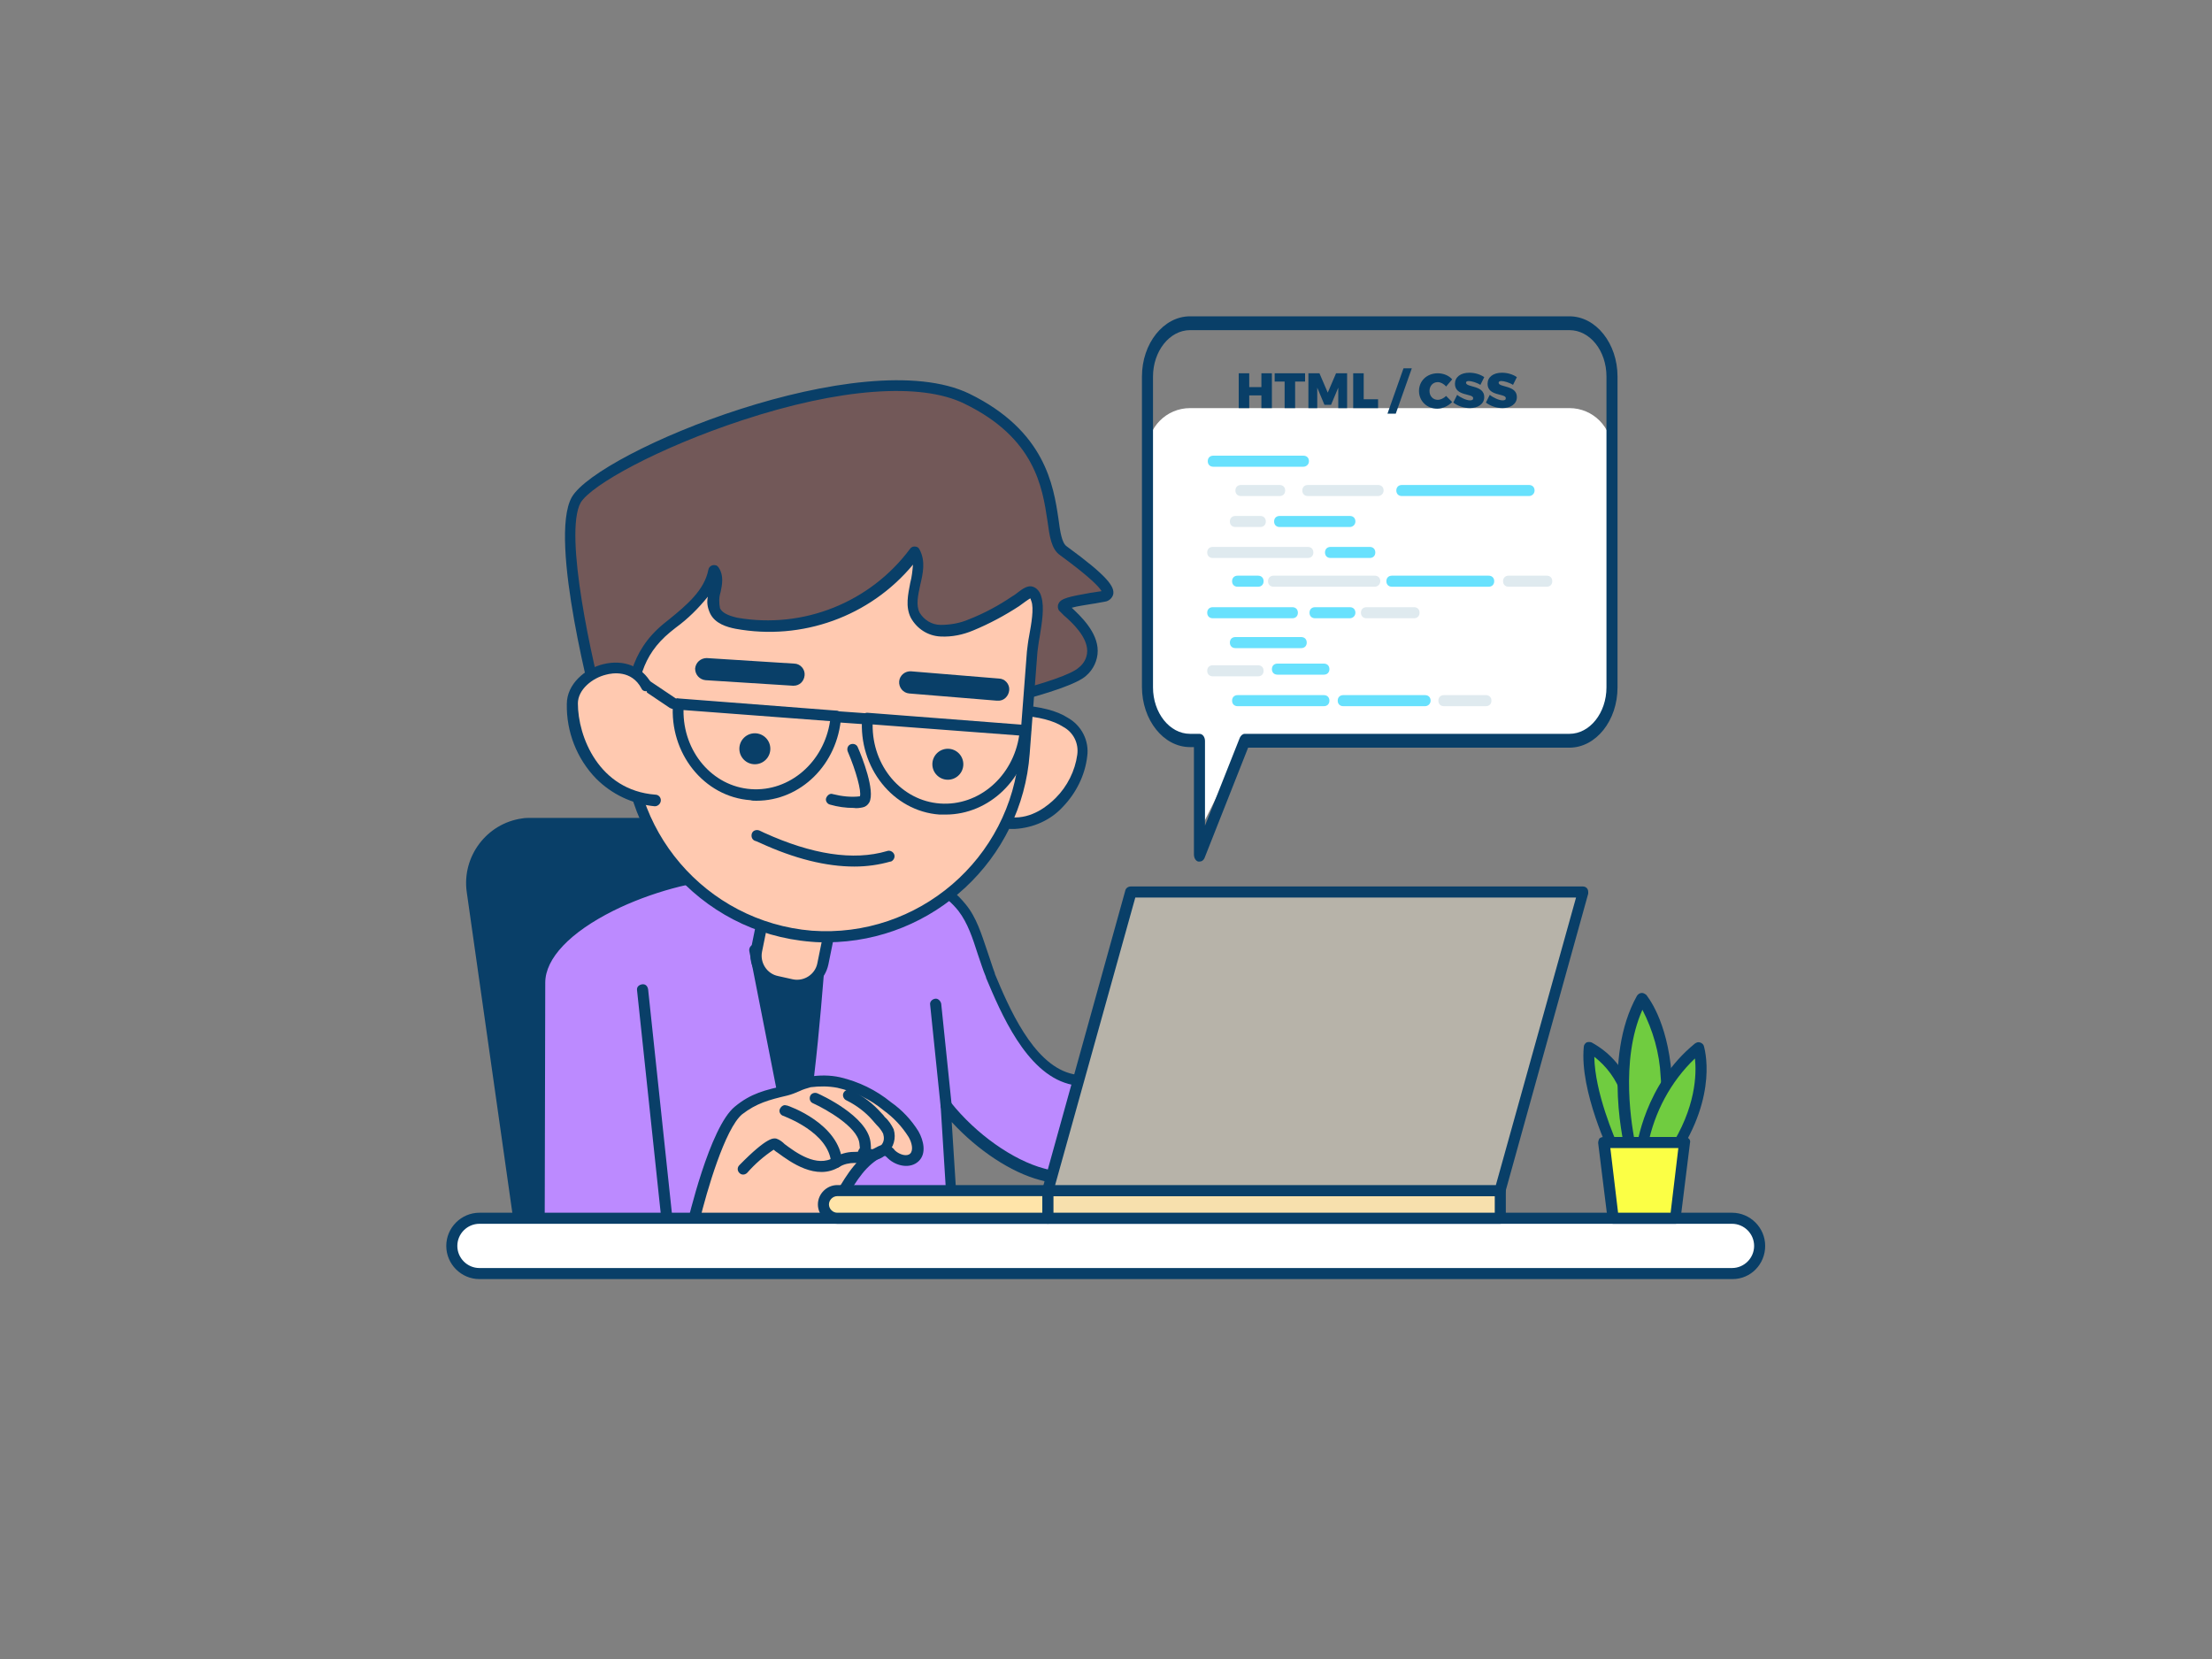
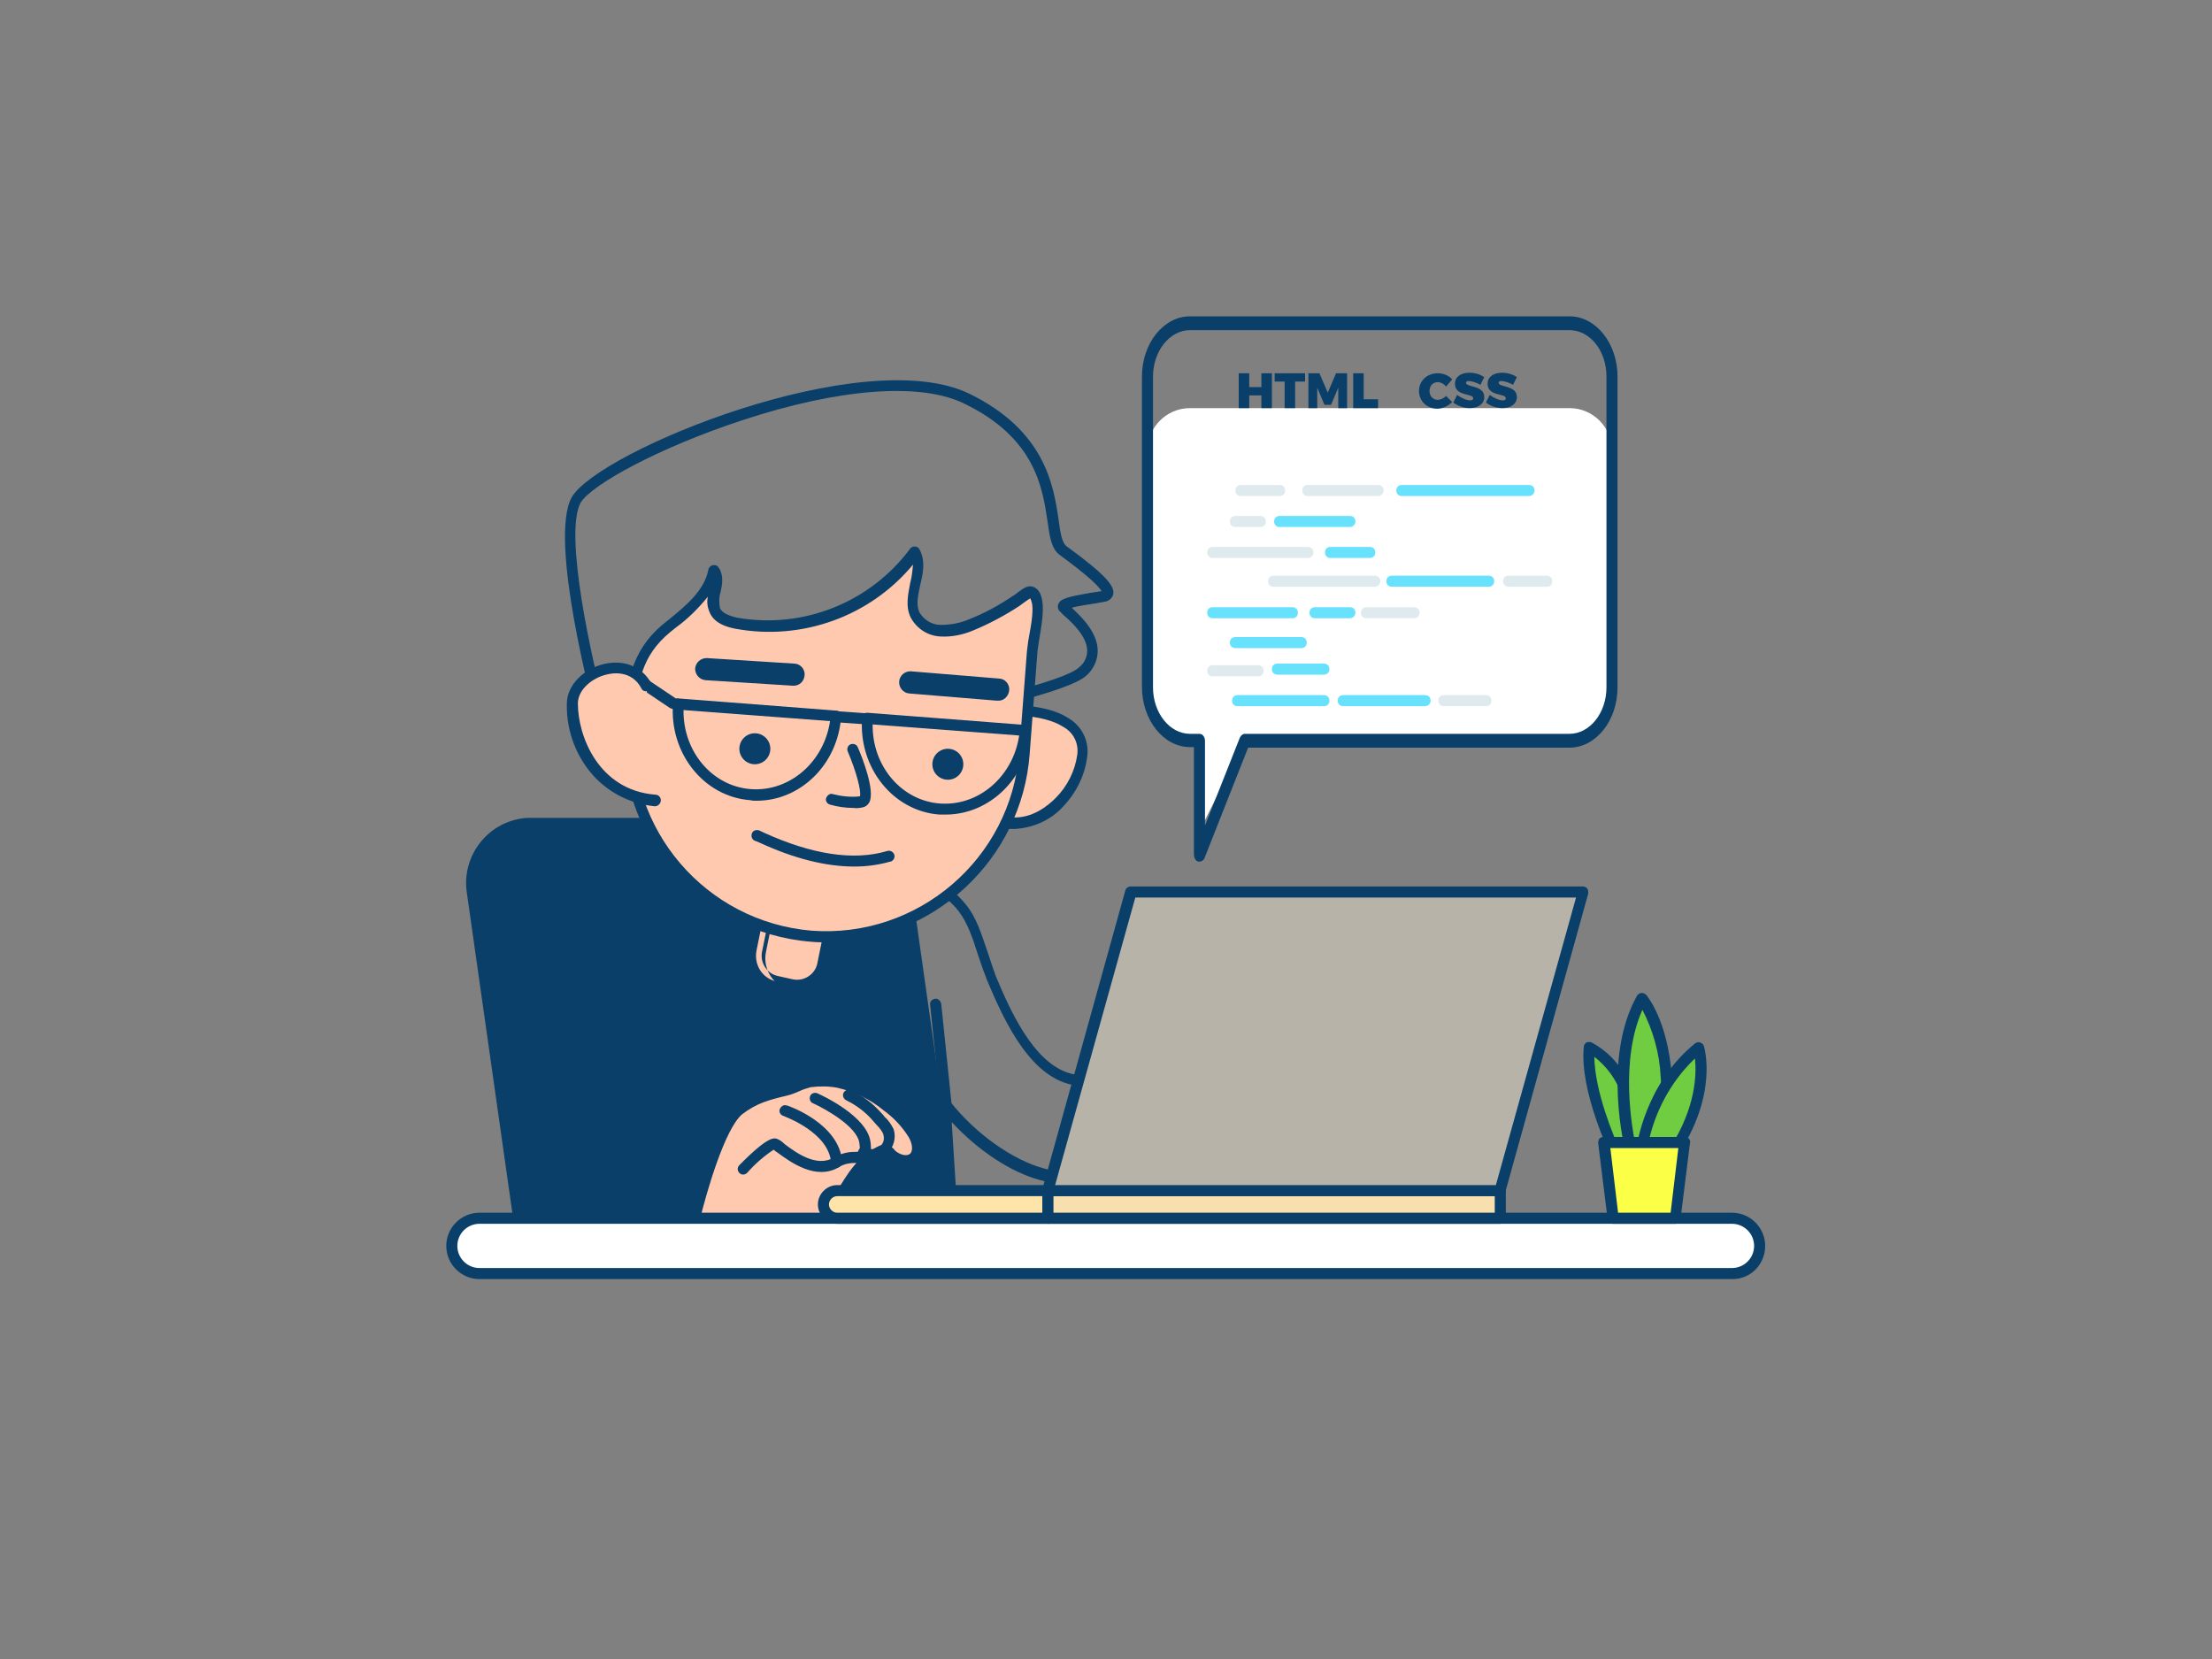
<svg xmlns="http://www.w3.org/2000/svg" version="1.1" id="Layer_1" x="0px" y="0px" viewBox="0 0 400 300" style="enable-background:new 0 0 400 300;" xml:space="preserve">
  <rect x="0" y="0" width="400" height="300" fill="#808080" stroke="none" />
  <style type="text/css">
	.st0{fill:#093F68;}
	.st1{fill:#BC8AFF;}
	.st2{fill:#FFC9B0;}
	.st3{fill:#FFFFFF;}
	.st4{fill:#725858;}
	.st5{fill:#FFE4A9;}
	.st6{fill:#F7E0AD;}
	.st7{fill:#B7B3A9;}
	.st8{fill:#68E1FD;}
	.st9{fill:#DFEAEF;}
	.st10{fill:#70CC40;}
	.st11{fill:#FBFF45;}
</style>
  <path class="st0" d="M172.4,220.3H93.8l-8.4-59.1c-0.8-5.9,3.3-11.3,9.1-12.2c0.5-0.1,1-0.1,1.5-0.1h66.2L172.4,220.3z" />
  <path class="st0" d="M172.4,221.3H93.8c-0.5,0-0.9-0.4-1-0.9l-8.4-59.1c-0.9-6.4,3.6-12.4,10-13.3c0.5-0.1,1.1-0.1,1.6-0.1h66.2  c0.5,0,0.9,0.4,1,0.9l10.1,71.4c0,0.3,0,0.6-0.2,0.8C172.9,221.1,172.7,221.3,172.4,221.3z M94.7,219.3h76.5l-9.9-69.4H96.1  c-5.4,0-9.8,4.4-9.8,9.7c0,0.5,0,0.9,0.1,1.4L94.7,219.3z" />
-   <path class="st1" d="M131.3,158.1h18.2c8.7,0,18.2-1.6,24.3,6c2.8,3.4,3.5,8.2,5.2,12.2c2.6,6.2,7,16.7,14.3,18.7  c14.5,4,28.9,1.9,29,1.8c4.9-0.8,9.5,2.6,10.3,7.5c0.8,4.9-2.6,9.5-7.5,10.3c-4.1,0.6-8.3,0.9-12.5,0.8c-8.2,0-16.3-1-24.2-3.1  c-5.8-1.6-12.7-6.5-17.4-12.4l1.4,21.8h-75v-44.1C97.5,166.9,120.5,158.1,131.3,158.1L131.3,158.1z" />
  <g>
    <path class="st0" d="M172.5,222.8h-75c-0.6,0-1-0.4-1-1v-44.1c0-11.9,24.5-20.6,34.8-20.6h18.2c1.3,0,2.5,0,3.8-0.1   c7.7-0.2,15.7-0.4,21.3,6.5c2,2.4,2.9,5.5,3.9,8.4c0.5,1.4,0.9,2.8,1.4,4.1v0.1c2.5,6,6.8,16.1,13.6,18c9.3,2.4,19,3,28.6,1.8   c5.5-0.8,10.5,3,11.3,8.5c0.8,5.4-2.9,10.4-8.2,11.3c-4.2,0.6-8.4,0.9-12.7,0.8c-8.2,0.1-16.5-1-24.4-3.1   c-5.3-1.4-11.3-5.4-16-10.5l1.2,18.9c0,0.3-0.1,0.5-0.3,0.8C172.9,222.6,172.7,222.8,172.5,222.8z M98.5,220.8h72.9l-1.3-20.8   c0-0.6,0.4-1,0.9-1.1c0.3,0,0.7,0.1,0.9,0.4c4.6,5.8,11.3,10.5,16.9,12c7.8,2.1,15.8,3.1,23.9,3.1c4.1,0,8.3-0.2,12.4-0.8   c4.4-0.7,7.3-4.8,6.7-9.2c0,0,0,0,0,0c-0.7-4.4-4.8-7.3-9.2-6.6c-9.8,1.3-19.8,0.7-29.4-1.8c-7.7-2.1-12.2-12.8-14.9-19.2v-0.1   c-0.6-1.4-1-2.8-1.5-4.2c-0.9-2.8-1.8-5.6-3.5-7.8c-4.9-6.1-12.1-5.9-19.7-5.7c-1.3,0-2.6,0.1-3.9,0.1h-18.3   c-5.4,0-13.9,2.3-20.5,5.6c-7.8,3.9-12.3,8.6-12.3,13L98.5,220.8z" />
    <path class="st0" d="M120.5,220.5c-0.5,0-0.9-0.4-1-0.9l-4.3-40.5c-0.1-0.6,0.3-1,0.9-1.1c0.6-0.1,1,0.3,1.1,0.9l4.3,40.5   c0.1,0.5-0.3,1-0.9,1.1c0,0,0,0,0,0L120.5,220.5z" />
    <path class="st0" d="M148.3,171.8c0,0-2,29.9-4.6,36.6l-7.2-36.6H148.3z" />
    <path class="st0" d="M143.7,209.4L143.7,209.4c-0.5,0-0.9-0.4-1-0.8l-7.2-36.6c-0.1-0.5,0.2-1.1,0.8-1.2c0.1,0,0.1,0,0.2,0h11.8   c0.3,0,0.5,0.1,0.7,0.3c0.2,0.2,0.3,0.5,0.3,0.8c-0.1,1.2-2.1,30.2-4.6,36.9C144.5,209.1,144.1,209.4,143.7,209.4L143.7,209.4z    M137.7,172.8l6.1,31c1.7-9,3-26.6,3.4-31H137.7z" />
  </g>
  <path class="st2" d="M125.2,221.7c0,0,3.9-17.3,8.4-20.9c2.8-2.3,5.3-2.9,8.6-3.6c1.4-0.3,2.7-1.2,4.2-1.5c1.7-0.3,3.5-0.3,5.2,0.1  c3.2,0.8,6.2,2.2,8.8,4.3c1.9,1.3,3.5,3,4.7,5c0.8,1.3,1.2,3.1,0.1,4.2s-3,0.6-4.1-0.5c-0.4-0.4-0.8-0.8-1.3-0.8  c-0.3,0-0.5,0.1-0.8,0.2c-3.5,1.7-5.3,4.9-7.2,8.1c-0.3,0.6-3.2,6.5-3.7,6.5L125.2,221.7z" />
  <path class="st0" d="M148.3,223.8L148.3,223.8l-23.1-1.1c-0.3,0-0.6-0.2-0.8-0.4c-0.2-0.2-0.2-0.5-0.2-0.8  c0.2-0.7,4.1-17.7,8.7-21.4c2.9-2.4,5.5-3,9.1-3.8c0.6-0.2,1.2-0.4,1.8-0.7c0.8-0.4,1.6-0.7,2.5-0.9c1.9-0.3,3.8-0.3,5.6,0.1  c3.4,0.8,6.5,2.3,9.2,4.5c2,1.4,3.7,3.2,5,5.3c0.9,1.6,1.5,4,0,5.4s-4,0.9-5.5-0.5l-0.1-0.1c-0.2-0.2-0.3-0.3-0.5-0.4  c-0.1,0-0.2,0.1-0.3,0.1c-3.1,1.5-4.8,4.4-6.6,7.4l-0.2,0.3c-0.1,0.1-0.3,0.5-0.6,1.1C149.6,223.2,149.1,223.8,148.3,223.8  L148.3,223.8z M126.5,220.8l21.4,1c0.6-0.9,2-3.7,2.6-4.8c0.3-0.6,0.5-1.1,0.6-1.2l0.2-0.3c1.9-3.2,3.8-6.4,7.5-8.2  c0.4-0.2,0.8-0.3,1.2-0.3c0.7,0.1,1.4,0.4,1.8,1l0.1,0.1c0.8,0.7,2.1,1.1,2.7,0.5s0.3-2-0.3-3c-1.2-1.9-2.7-3.5-4.5-4.8  c-2.4-2-5.3-3.4-8.4-4.1c-1.6-0.3-3.2-0.3-4.8-0.1c-0.7,0.2-1.4,0.4-2,0.7c-0.7,0.3-1.4,0.6-2.2,0.8c-3.4,0.8-5.6,1.4-8.2,3.4  C131.1,204.1,127.8,215.4,126.5,220.8L126.5,220.8z" />
  <path class="st2" d="M134.4,211.4c0,0,4.7-4.8,5.7-4.5s6.5,6.1,11.2,3.3c3-1.9,5.6,0.6,5.1-3.6s-9-8-9-8" />
  <path class="st0" d="M134.4,212.4c-0.3,0-0.5-0.1-0.7-0.3c-0.4-0.4-0.4-1,0-1.4c5.1-5.2,6.2-4.9,6.7-4.8c0.6,0.2,1.1,0.6,1.5,1  c2,1.5,5.8,4.3,8.9,2.4c1.1-0.6,2.3-1,3.6-1c0.3,0,0.7,0,1-0.1c0,0,0.2-0.2,0-1.5c-0.4-3-6.2-6.2-8.4-7.2c-0.5-0.2-0.7-0.8-0.5-1.3  c0.2-0.5,0.8-0.7,1.3-0.5c0.9,0.4,8.9,4.1,9.6,8.7c0.2,1.5,0.1,2.4-0.5,3c-0.6,0.6-1.5,1-2.4,0.9c-0.9,0-1.9,0.2-2.7,0.7  c-4.2,2.6-8.9-0.9-11.1-2.5c-0.3-0.2-0.6-0.4-0.8-0.6c-1.8,1.2-3.4,2.6-4.8,4.2C134.9,212.3,134.6,212.4,134.4,212.4L134.4,212.4z" />
  <path class="st0" d="M151.3,211.2c-0.5,0-1-0.4-1-0.9c-0.4-5.6-8.5-8.4-8.6-8.5c-0.5-0.1-0.9-0.7-0.7-1.2s0.7-0.9,1.2-0.7  c0,0,0.1,0,0.1,0c0.4,0.1,9.5,3.3,10,10.2C152.3,210.6,151.9,211.1,151.3,211.2C151.4,211.1,151.4,211.1,151.3,211.2L151.3,211.2z" />
  <path class="st0" d="M157.7,209.8c-0.7,0-1.4-0.2-2-0.5c-0.5-0.3-0.7-0.9-0.4-1.4c0,0,0,0,0,0c0.3-0.5,0.9-0.6,1.4-0.4  c0.9,0.6,2.2,0.3,2.8-0.6c0.4-0.6,0.4-1.2,0.2-1.9c-0.3-0.6-0.7-1.1-1.2-1.6c-0.3-0.3-0.5-0.6-0.7-0.8c-1.3-1.5-2.9-2.7-4.7-3.6  c-0.5-0.2-0.8-0.8-0.6-1.3c0.2-0.5,0.8-0.8,1.3-0.6c0.1,0,0.1,0,0.2,0.1c2.1,1,3.9,2.4,5.4,4.1c0.2,0.2,0.4,0.4,0.6,0.7  c0.7,0.6,1.2,1.4,1.6,2.2c0.5,1.6,0,3.3-1.2,4.4C159.5,209.5,158.6,209.8,157.7,209.8L157.7,209.8z" />
  <path class="st3" d="M86.7,220.3h226.5c2.8,0,5,2.2,5,5v0c0,2.8-2.2,5-5,5H86.7c-2.8,0-5-2.2-5-5v0C81.7,222.5,84,220.3,86.7,220.3z  " />
  <path class="st0" d="M313.3,231.3H86.7c-3.3,0-6-2.7-6-6s2.7-6,6-6h226.5c3.3,0,6,2.7,6,6S316.6,231.3,313.3,231.3z M86.7,221.3  c-2.2,0-4,1.8-4,4s1.8,4,4,4h226.5c2.2,0,4-1.8,4-4s-1.8-4-4-4H86.7z" />
-   <path class="st4" d="M108.7,129.6c0,0-8.7-31.8-4.5-39.1s51.5-27.6,70.6-18.3s13.5,24.6,17.5,27.5s10.1,7.7,7.3,8.2s-7.9,1.1-7.3,2  s8.8,6.6,3.4,11.6S125.3,139.4,108.7,129.6z" />
  <path class="st0" d="M129.8,134.2c-8.7,0-16.8-0.9-21.6-3.8c-0.2-0.1-0.4-0.3-0.4-0.6c-0.4-1.3-8.7-32.3-4.4-39.9  c4.8-8.3,52.7-28,71.9-18.7c13.7,6.7,15.2,16.6,16.1,22.6c0.3,2.3,0.6,4.4,1.5,5c7.4,5.4,8.7,7.3,8.4,8.7c-0.2,0.7-0.8,1.2-1.5,1.3  c-0.7,0.1-1.5,0.3-2.3,0.4c-1.1,0.2-2.7,0.4-3.7,0.7c1.6,1.5,4.7,4.4,4.7,7.8c0,1.7-0.8,3.4-2.1,4.5c-3,2.8-21.2,7.3-39.8,9.9  C147.7,133.3,138.8,134.1,129.8,134.2L129.8,134.2z M109.6,128.9c17,9.4,80.4-3.4,85.5-8.2c0.9-0.7,1.5-1.8,1.5-3  c0-2.6-2.8-5.2-4.2-6.4c-0.3-0.3-0.6-0.6-0.9-0.9c-0.2-0.3-0.3-0.8-0.1-1.2c0.4-1,1.9-1.3,5.8-2l2-0.3c-0.4-0.7-1.9-2.4-7.5-6.5  c-1.6-1.1-1.9-3.4-2.3-6.3c-0.9-5.9-2.2-14.9-15-21.1c-7.9-3.9-22.6-2.8-40.2,3c-15.2,5-27.3,11.7-29.2,14.9  C101.9,96.5,107.1,119.8,109.6,128.9L109.6,128.9z" />
  <path class="st2" d="M138.3,164.5l12,2.4l0,0l-1.5,7.4c-0.5,2.6-3,4.2-5.6,3.7l-2.7-0.5c-2.6-0.5-4.2-3-3.7-5.6L138.3,164.5  L138.3,164.5z" />
-   <path class="st0" d="M144.2,179.2c-0.4,0-0.8-0.1-1.2-0.2l-2.7-0.6c-3.1-0.6-5.1-3.7-4.5-6.8l1.5-7.4c0.1-0.5,0.6-0.9,1.2-0.8  c0,0,0,0,0,0l12,2.4c0.5,0.1,0.9,0.6,0.8,1.2c0,0,0,0,0,0l-1.5,7.4C149.2,177.2,146.9,179.1,144.2,179.2L144.2,179.2z M139.1,165.7  l-1.3,6.4c-0.4,2,0.9,4,2.9,4.4l2.7,0.6c2,0.4,4-0.9,4.4-2.9c0,0,0,0,0,0l1.3-6.4L139.1,165.7z" />
+   <path class="st0" d="M144.2,179.2c-0.4,0-0.8-0.1-1.2-0.2c-3.1-0.6-5.1-3.7-4.5-6.8l1.5-7.4c0.1-0.5,0.6-0.9,1.2-0.8  c0,0,0,0,0,0l12,2.4c0.5,0.1,0.9,0.6,0.8,1.2c0,0,0,0,0,0l-1.5,7.4C149.2,177.2,146.9,179.1,144.2,179.2L144.2,179.2z M139.1,165.7  l-1.3,6.4c-0.4,2,0.9,4,2.9,4.4l2.7,0.6c2,0.4,4-0.9,4.4-2.9c0,0,0,0,0,0l1.3-6.4L139.1,165.7z" />
  <path class="st2" d="M195.7,136.5c-0.4,5.7-6.3,12.8-12.9,12.3s-11.5-5.5-11.1-11.2s6.1-9.8,12.7-9.3S196.2,130.9,195.7,136.5  L195.7,136.5z" />
  <path class="st0" d="M183.5,149.9h-0.8c-7.1-0.6-12.5-6.1-12-12.2c0.3-3.1,1.9-5.9,4.4-7.7c2.7-1.9,6-2.8,9.3-2.5  c3.8,0.3,6.7,1,8.7,2.3c2.5,1.4,3.9,4.2,3.5,7c-0.4,3.4-2,6.6-4.4,9.1C190,148.3,186.9,149.7,183.5,149.9z M183.3,129.3  c-2.5,0-4.9,0.7-6.9,2.2c-2.1,1.4-3.4,3.7-3.6,6.2c-0.4,5.1,4.2,9.6,10.1,10.1c3.7,0.3,6.6-2.1,8-3.5c2.1-2.1,3.5-4.9,3.9-7.8  c0.3-2.1-0.7-4.1-2.6-5.1c-1.7-1.1-4.4-1.8-7.8-2C184,129.3,183.7,129.3,183.3,129.3L183.3,129.3z" />
  <path class="st2" d="M146.8,169.3c-19.8-1.6-34.5-18.9-33-38.7c0.6-7,1.1-12.4,6.9-17.1c3.5-2.9,7.6-5.9,8.5-10.4  c1.3,2.1-0.9,4.9,0.1,7.2c0.6,1.4,2.3,2,3.9,2.2c12.4,2.2,24.9-2.8,32.4-12.9c1.8,3.5-1.7,8,0.1,11.4c0.9,1.7,2.7,2.7,4.6,2.8  c1.9,0.1,3.8-0.3,5.5-1.1c2.9-1.1,5.6-2.6,8.1-4.3c2.1-1.3,3-2.7,3.8-0.3s-0.6,7.2-0.7,9.6l-1.4,18.4  C183.8,156,166.5,170.8,146.8,169.3L146.8,169.3z" />
  <path class="st0" d="M149.6,170.4c-1,0-1.9,0-2.9-0.1c-20.3-1.6-35.5-19.4-33.9-39.7c0.5-6.5,1-12.7,7.2-17.8l1-0.8  c3.2-2.6,6.4-5.3,7.1-9c0.1-0.5,0.6-0.9,1.2-0.8c0.3,0,0.5,0.2,0.7,0.5c0.9,1.4,0.6,3,0.3,4.4c-0.3,0.9-0.3,1.9-0.1,2.9  c0.4,0.8,1.4,1.3,3.1,1.7c12,2.1,24.1-2.8,31.3-12.5c0.3-0.4,0.9-0.5,1.4-0.2c0.1,0.1,0.2,0.2,0.3,0.4c1.1,2.1,0.6,4.3,0.1,6.4  c-0.4,1.9-0.8,3.6-0.1,5c0.8,1.3,2.2,2.2,3.8,2.2c1.7,0,3.5-0.3,5.1-1c2.8-1.1,5.4-2.5,7.9-4.2c0.4-0.2,0.7-0.5,1-0.7  c0.9-0.7,1.8-1.3,2.7-1c0.8,0.3,1.3,1,1.5,1.8c0.6,1.9,0.1,4.8-0.3,7.3c-0.2,1-0.3,2-0.4,2.7l-1.4,18.4  C184.8,155.4,168.8,170.3,149.6,170.4L149.6,170.4z M128,107.9c-1.7,2.1-3.6,4-5.8,5.6l-1,0.8c-5.2,4.3-6,9.1-6.5,16.4  c-1.5,19.2,12.9,36,32.1,37.6c19.2,1.4,36-13,37.5-32.2l1.4-18.3c0.1-0.8,0.2-1.8,0.4-2.8c0.4-2.2,0.9-5,0.4-6.3  c-0.1-0.2-0.1-0.4-0.2-0.5c-0.2,0.1-0.6,0.4-0.9,0.6s-0.7,0.5-1.1,0.8c-2.6,1.7-5.4,3.2-8.3,4.4c-1.9,0.8-3.9,1.2-5.9,1.1  c-2.3-0.1-4.3-1.4-5.4-3.4c-1-2-0.5-4.2-0.1-6.3c0.3-1.1,0.4-2.2,0.5-3.3c-7.8,9.4-20.1,13.8-32.1,11.6c-1.5-0.3-3.7-0.9-4.6-2.8  C127.9,109.8,127.8,108.9,128,107.9L128,107.9z" />
  <path class="st0" d="M143.5,124h-0.1l-15.8-1c-1.1-0.1-1.9-1-1.9-2.1c0.1-1.1,1-1.9,2.1-1.9l15.8,1c1.1,0,2,1,1.9,2.1  S144.6,124,143.5,124L143.5,124z" />
  <path class="st0" d="M180.4,126.7h-0.2l-15.8-1.3c-1.1-0.1-1.9-1.1-1.8-2.2s1.1-1.9,2.2-1.8l15.8,1.3c1.1,0,2,1,1.9,2.1  C182.4,125.9,181.5,126.8,180.4,126.7L180.4,126.7z" />
  <path class="st0" d="M154.4,146.1c-1.5,0-2.9-0.2-4.3-0.6c-0.5-0.1-0.9-0.7-0.7-1.2s0.7-0.9,1.2-0.7c1.6,0.4,3.3,0.6,4.9,0.4  c0.3-0.9-0.7-4.6-2.2-8.1c-0.2-0.5,0-1.1,0.5-1.3c0.5-0.2,1.1,0,1.3,0.5c0.8,1.8,3.2,7.9,2.1,10c-0.3,0.5-0.7,0.8-1.2,0.9  C155.5,146.1,154.9,146.2,154.4,146.1z" />
  <path class="st2" d="M122.7,127.3c-0.7,8.4,5.2,15.8,13.1,16.4s14.8-5.7,15.4-14.2L122.7,127.3z" />
  <path class="st0" d="M136.8,144.8c-0.4,0-0.8,0-1.1-0.1c-8.4-0.6-14.7-8.5-14-17.5c0-0.3,0.1-0.5,0.3-0.7c0.2-0.2,0.5-0.3,0.7-0.2  l28.5,2.2c0.6,0,1,0.5,0.9,1.1c0,0,0,0,0,0C151.5,138.2,144.8,144.8,136.8,144.8L136.8,144.8z M123.6,128.4  c-0.1,7.5,5.2,13.8,12.2,14.3s13.2-4.9,14.3-12.3L123.6,128.4z" />
  <path class="st2" d="M156.8,129.9c-0.7,8.4,5.2,15.8,13.1,16.4s14.8-5.7,15.5-14.2L156.8,129.9z" />
  <path class="st0" d="M171,147.3c-0.4,0-0.7,0-1.1,0c-8.4-0.6-14.7-8.5-14-17.5c0-0.6,0.5-1,1.1-0.9c0,0,0,0,0,0l28.5,2.2  c0.3,0,0.5,0.2,0.7,0.4c0.2,0.2,0.3,0.5,0.2,0.7C185.7,140.8,178.9,147.3,171,147.3L171,147.3z M157.8,131  c-0.1,7.5,5.2,13.8,12.2,14.3s13.2-4.9,14.3-12.3L157.8,131z" />
  <path class="st0" d="M121.7,128.2c-0.2,0-0.4-0.1-0.6-0.2l-6.4-4.3c-0.5-0.3-0.6-0.9-0.3-1.4c0.3-0.5,0.9-0.6,1.4-0.3l0,0l6.4,4.3  c0.5,0.3,0.6,0.9,0.3,1.4c0,0,0,0,0,0C122.3,128.1,122,128.3,121.7,128.2z" />
  <path class="st0" d="M156.8,131L156.8,131l-5.7-0.4c-0.6,0-1-0.5-0.9-1.1s0.5-1,1.1-0.9l5.6,0.4c0.5,0,1,0.5,0.9,1.1  C157.8,130.6,157.4,131,156.8,131L156.8,131z" />
  <path class="st2" d="M118.4,144.8c-6.6-0.5-14.9-6.2-14.9-17.5c0-5.7,10-9.5,13.4-3.2" />
  <path class="st0" d="M118.4,145.8L118.4,145.8c-4.1-0.4-7.8-2.2-10.6-5c-3.5-3.6-5.4-8.5-5.3-13.5c0-3.6,3.3-6.4,6.6-7.2  c3.7-0.9,7,0.4,8.7,3.5c0.2,0.5,0,1.1-0.5,1.3c-0.5,0.2-1.1,0.1-1.3-0.4c-1.8-3.4-5.3-2.8-6.4-2.5c-2.5,0.6-5.1,2.7-5.1,5.2  c0,6,3.8,15.7,14,16.5c0.6,0,1,0.5,1,1C119.5,145.3,119,145.8,118.4,145.8L118.4,145.8z" />
  <path class="st0" d="M154.5,156.7c-5.1,0-10.8-1.4-17.1-4.3l-0.7-0.3c-0.5-0.1-0.8-0.5-0.8-1c0-0.6,0.4-1,1-1c0.3,0,0.5,0.1,1.3,0.5  c8.6,3.9,16.1,5.1,22.2,3.3c0.5-0.2,1.1,0.1,1.3,0.6c0.2,0.5-0.1,1.1-0.6,1.3c0,0-0.1,0-0.1,0C158.9,156.4,156.7,156.7,154.5,156.7z  " />
  <path class="st5" d="M151.4,215.3h38.1l0,0v5l0,0h-38.1c-1.4,0-2.5-1.1-2.5-2.5l0,0C149,216.5,150.1,215.3,151.4,215.3L151.4,215.3  L151.4,215.3z" />
  <path class="st0" d="M189.5,221.3h-38.1c-1.9,0-3.5-1.6-3.5-3.5s1.6-3.5,3.5-3.5h38.1c0.6,0,1,0.4,1,1v5  C190.5,220.8,190.1,221.3,189.5,221.3L189.5,221.3z M151.4,216.3c-0.8,0-1.5,0.7-1.5,1.5s0.7,1.5,1.5,1.5l0,0h37.1v-3H151.4z" />
  <path class="st6" d="M271.3,220.3h-81.8v-5h81.8L271.3,220.3z" />
  <path class="st0" d="M271.3,221.3h-81.8c-0.6,0-1-0.4-1-1v-5c0-0.6,0.4-1,1-1h81.8c0.6,0,1,0.4,1,1v5  C272.3,220.8,271.8,221.3,271.3,221.3z M190.5,219.3h79.8v-3h-79.8V219.3z" />
  <path class="st7" d="M204.5,161.3h81.7l-15,54h-81.8L204.5,161.3z" />
  <path class="st0" d="M271.3,216.3h-81.8c-0.3,0-0.6-0.1-0.8-0.4c-0.2-0.3-0.2-0.6-0.2-0.9l15-54c0.1-0.4,0.5-0.7,1-0.7h81.7  c0.6,0,1,0.4,1,1c0,0.1,0,0.2,0,0.3l-15,54C272.2,216,271.7,216.3,271.3,216.3z M190.8,214.3h79.7l14.5-52h-79.7L190.8,214.3z" />
  <path class="st0" d="M171.1,201c-0.5,0-0.9-0.4-1-0.9l-1.9-18.4c-0.1-0.5,0.3-1,0.9-1.1c0,0,0,0,0,0c0.5-0.1,1,0.4,1.1,0.9l1.9,18.4  C172.1,200.4,171.7,200.9,171.1,201C171.2,201,171.2,201,171.1,201L171.1,201z" />
  <path class="st3" d="M283.8,73.8h-68.6c-4.3,0-7.7,3.5-7.7,7.7v0v44.7c0,4.3,3.5,7.7,7.7,7.7h1.7v16.4l8.2-16.4h58.7  c4.3,0,7.7-3.4,7.7-7.7V81.5C291.5,77.3,288.1,73.8,283.8,73.8z" />
  <path class="st0" d="M216.9,155.8c-0.1,0-0.2,0-0.2,0c-0.5-0.1-0.8-0.7-0.8-1.3v-19.4h-0.7c-4.8,0-8.7-4.9-8.7-10.9V68.1  c0-6,3.9-10.9,8.7-10.9h68.6c4.8,0,8.7,4.9,8.7,10.9v56.2c0,6-3.9,10.9-8.7,10.9h-58.1l-7.9,20C217.6,155.6,217.3,155.8,216.9,155.8  z M215.2,59.7c-3.7,0-6.7,3.8-6.7,8.4v56.2c0,4.6,3,8.4,6.7,8.4h1.7c0.6,0,1,0.6,1,1.3v15.3l6.3-15.9c0.2-0.4,0.5-0.7,0.9-0.7h58.7  c3.7,0,6.7-3.8,6.7-8.4V68.1c0-4.7-3-8.4-6.7-8.4H215.2z" />
-   <path class="st8" d="M235.7,84.4h-16.3c-0.6,0-1-0.4-1-1s0.4-1,1-1h16.3c0.6,0,1,0.4,1,1S236.2,84.4,235.7,84.4L235.7,84.4z" />
  <path class="st9" d="M231.4,89.7h-7c-0.6,0-1-0.4-1-1s0.4-1,1-1h7c0.6,0,1,0.4,1,1S232,89.7,231.4,89.7z" />
  <path class="st9" d="M249.2,89.7h-12.7c-0.6,0-1-0.4-1-1s0.4-1,1-1h12.7c0.6,0,1,0.4,1,1S249.7,89.7,249.2,89.7z" />
  <path class="st8" d="M276.5,89.7h-23c-0.6,0-1-0.4-1-1s0.4-1,1-1h23c0.6,0,1,0.4,1,1S277,89.7,276.5,89.7z" />
  <path class="st9" d="M227.9,95.3h-4.5c-0.6,0-1-0.4-1-1s0.4-1,1-1h4.5c0.6,0,1,0.4,1,1S228.5,95.3,227.9,95.3z" />
  <path class="st8" d="M244.1,95.3h-12.7c-0.6,0-1-0.4-1-1s0.4-1,1-1h12.7c0.6,0,1,0.4,1,1S244.6,95.3,244.1,95.3z" />
  <path class="st9" d="M236.5,100.9h-17.2c-0.6,0-1-0.4-1-1s0.4-1,1-1h17.2c0.6,0,1,0.4,1,1S237.1,100.9,236.5,100.9z" />
  <path class="st8" d="M247.7,100.9h-7.1c-0.6,0-1-0.4-1-1s0.4-1,1-1h7.1c0.6,0,1,0.4,1,1S248.3,100.9,247.7,100.9z" />
-   <path class="st8" d="M227.5,106.1h-3.7c-0.6,0-1-0.4-1-1s0.4-1,1-1h3.7c0.6,0,1,0.4,1,1S228.1,106.1,227.5,106.1z" />
  <path class="st9" d="M248.6,106.1h-18.3c-0.6,0-1-0.4-1-1s0.4-1,1-1h18.3c0.6,0,1,0.4,1,1S249.1,106.1,248.6,106.1z" />
  <path class="st8" d="M269.2,106.1h-17.5c-0.6,0-1-0.4-1-1s0.4-1,1-1h17.5c0.6,0,1,0.4,1,1S269.8,106.1,269.2,106.1z" />
  <path class="st9" d="M279.7,106.1h-6.9c-0.6,0-1-0.4-1-1s0.4-1,1-1h6.9c0.6,0,1,0.4,1,1S280.3,106.1,279.7,106.1z" />
  <path class="st8" d="M233.7,111.8h-14.4c-0.6,0-1-0.4-1-1s0.4-1,1-1h14.4c0.6,0,1,0.4,1,1S234.3,111.8,233.7,111.8z" />
  <path class="st8" d="M244.1,111.8h-6.3c-0.6,0-1-0.4-1-1s0.4-1,1-1h6.3c0.6,0,1,0.4,1,1S244.6,111.8,244.1,111.8z" />
  <path class="st9" d="M255.7,111.8h-8.6c-0.6,0-1-0.4-1-1s0.4-1,1-1h8.6c0.6,0,1,0.4,1,1S256.3,111.8,255.7,111.8z" />
  <path class="st8" d="M235.3,117.2h-11.9c-0.6,0-1-0.4-1-1s0.4-1,1-1h11.9c0.6,0,1,0.4,1,1S235.9,117.2,235.3,117.2z" />
  <path class="st9" d="M227.5,122.3h-8.2c-0.6,0-1-0.4-1-1s0.4-1,1-1h8.2c0.6,0,1,0.4,1,1S228.1,122.3,227.5,122.3z" />
  <path class="st8" d="M239.4,122h-8.4c-0.6,0-1-0.4-1-1s0.4-1,1-1h8.4c0.6,0,1,0.4,1,1S240,122,239.4,122z" />
  <path class="st8" d="M239.4,127.7h-15.6c-0.6,0-1-0.4-1-1s0.4-1,1-1h15.6c0.6,0,1,0.4,1,1S240,127.7,239.4,127.7z" />
  <path class="st8" d="M257.7,127.7h-14.8c-0.6,0-1-0.4-1-1s0.4-1,1-1h14.8c0.6,0,1,0.4,1,1S258.2,127.7,257.7,127.7z" />
  <path class="st9" d="M268.7,127.7h-7.6c-0.6,0-1-0.4-1-1s0.4-1,1-1h7.6c0.6,0,1,0.4,1,1S269.3,127.7,268.7,127.7z" />
  <path class="st10" d="M292.3,208.9c0,0-5.7-11.6-4.9-19.5c3.2,1.8,5.7,4.7,6.8,8.2c3.4,9.4,2.6,11.3,2.6,11.3L292.3,208.9z" />
  <path class="st0" d="M296.8,209.9h-4.5c-0.4,0-0.7-0.2-0.9-0.6c-0.2-0.5-5.8-12-5-20c0-0.3,0.2-0.6,0.5-0.8c0.3-0.1,0.6-0.1,0.9,0  c3.5,1.9,6.1,5,7.3,8.8c3.3,9,2.8,11.5,2.6,12C297.6,209.7,297.2,209.9,296.8,209.9L296.8,209.9z M292.9,207.9h2.9  c0-1.1-0.5-3.9-2.6-10c-0.9-2.7-2.7-5.1-4.9-6.8C288.4,197.5,291.9,205.7,292.9,207.9L292.9,207.9z" />
  <path class="st10" d="M295,208.3c0,0-4.3-16.6,1.9-27.7c0,0,3.5,4.1,4.4,13.9c0.4,4.7-0.4,9.4-2.6,13.6L295,208.3z" />
  <path class="st0" d="M295,209.3c-0.5,0-0.9-0.3-1-0.8c-0.2-0.7-4.3-17.1,2-28.4c0.3-0.5,0.9-0.7,1.4-0.4c0.1,0.1,0.2,0.1,0.3,0.2  c0.1,0.2,3.8,4.4,4.6,14.5c0.5,4.9-0.5,9.8-2.7,14.2c-0.2,0.3-0.5,0.5-0.8,0.5L295,209.3L295,209.3z M297,182.6  c-4.1,9.2-1.9,21.4-1.2,24.7l2.3-0.1c1.8-3.9,2.6-8.2,2.2-12.5C300.1,190.4,298.9,186.3,297,182.6L297,182.6z" />
  <path class="st10" d="M296.9,207.8c0,0,1.3-11.1,10.3-18.3c0,0,2.6,8.3-4.8,19.3L296.9,207.8z" />
  <path class="st0" d="M302.4,209.8h-0.2l-5.5-1c-0.5-0.1-0.9-0.6-0.8-1.1c0.1-0.5,1.5-11.6,10.6-19c0.3-0.2,0.6-0.3,0.9-0.2  c0.3,0.1,0.6,0.3,0.7,0.6c0.1,0.4,2.7,8.8-4.9,20.1C303.1,209.6,302.7,209.8,302.4,209.8z M298,207l3.9,0.7  c4.8-7.4,4.9-13.5,4.6-16.3C302.1,195.6,299.2,201.1,298,207z" />
  <path class="st11" d="M303,220.3h-11.3l-1.7-13.7h14.6L303,220.3z" />
  <path class="st0" d="M303,221.3h-11.3c-0.5,0-0.9-0.4-1-0.9l-1.7-13.7c0-0.3,0.1-0.6,0.2-0.8c0.2-0.2,0.5-0.3,0.8-0.3h14.6  c0.3,0,0.6,0.1,0.8,0.3c0.2,0.2,0.3,0.5,0.2,0.8l-1.7,13.7C303.9,220.9,303.5,221.3,303,221.3L303,221.3z M292.6,219.3h9.5l1.4-11.7  h-12.3L292.6,219.3z" />
  <g>
    <path class="st0" d="M228.1,73.8v-2.3h-2.2v2.3H224v-6.3h1.9V70h2.2v-2.5h1.9v6.3H228.1z" />
    <path class="st0" d="M234.2,69v4.8h-1.9V69h-1.8v-1.5h5.5V69H234.2z" />
    <path class="st0" d="M242,73.8l0-3.7l-1.3,3.1h-1.2l-1.3-3.1v3.7h-1.6v-6.3h2l1.5,3.5l1.5-3.5h2v6.3H242z" />
    <path class="st0" d="M249.2,72.2v1.6h-4.5v-6.3h1.9v4.7H249.2z" />
-     <path class="st0" d="M250.9,74.8l2.9-8.2h1.5l-2.9,8.2H250.9z" />
    <path class="st0" d="M262.6,68.6l-1.1,1.3c-0.4-0.5-1-0.8-1.5-0.8c-0.9,0-1.5,0.7-1.5,1.6c0,0.9,0.6,1.6,1.5,1.6   c0.5,0,1.1-0.3,1.5-0.7l1.1,1.1c-0.7,0.7-1.7,1.2-2.7,1.2c-1.9,0-3.3-1.4-3.3-3.2c0-1.8,1.4-3.2,3.4-3.2   C261,67.5,262,67.9,262.6,68.6z" />
    <path class="st0" d="M268.4,68.2l-0.7,1.4c-0.6-0.4-1.6-0.7-2.1-0.7c-0.3,0-0.5,0.1-0.5,0.3c0,0.9,3.3,0.4,3.3,2.6   c0,1.3-1.2,2-2.6,2c-1.1,0-2.2-0.4-3-1l0.7-1.4c0.6,0.5,1.7,1,2.3,1c0.4,0,0.6-0.1,0.6-0.4c0-0.9-3.3-0.3-3.3-2.6c0-1.2,1-2,2.6-2   C266.7,67.4,267.7,67.7,268.4,68.2z" />
    <path class="st0" d="M274.3,68.2l-0.7,1.4c-0.6-0.4-1.6-0.7-2.1-0.7c-0.3,0-0.5,0.1-0.5,0.3c0,0.9,3.3,0.4,3.3,2.6   c0,1.3-1.2,2-2.6,2c-1.1,0-2.2-0.4-3-1l0.7-1.4c0.6,0.5,1.7,1,2.3,1c0.4,0,0.6-0.1,0.6-0.4c0-0.9-3.3-0.3-3.3-2.6c0-1.2,1-2,2.6-2   C272.6,67.4,273.6,67.7,274.3,68.2z" />
  </g>
  <ellipse class="st0" cx="171.4" cy="138.2" rx="2.8" ry="2.8" />
  <ellipse class="st0" cx="136.5" cy="135.4" rx="2.8" ry="2.8" />
</svg>